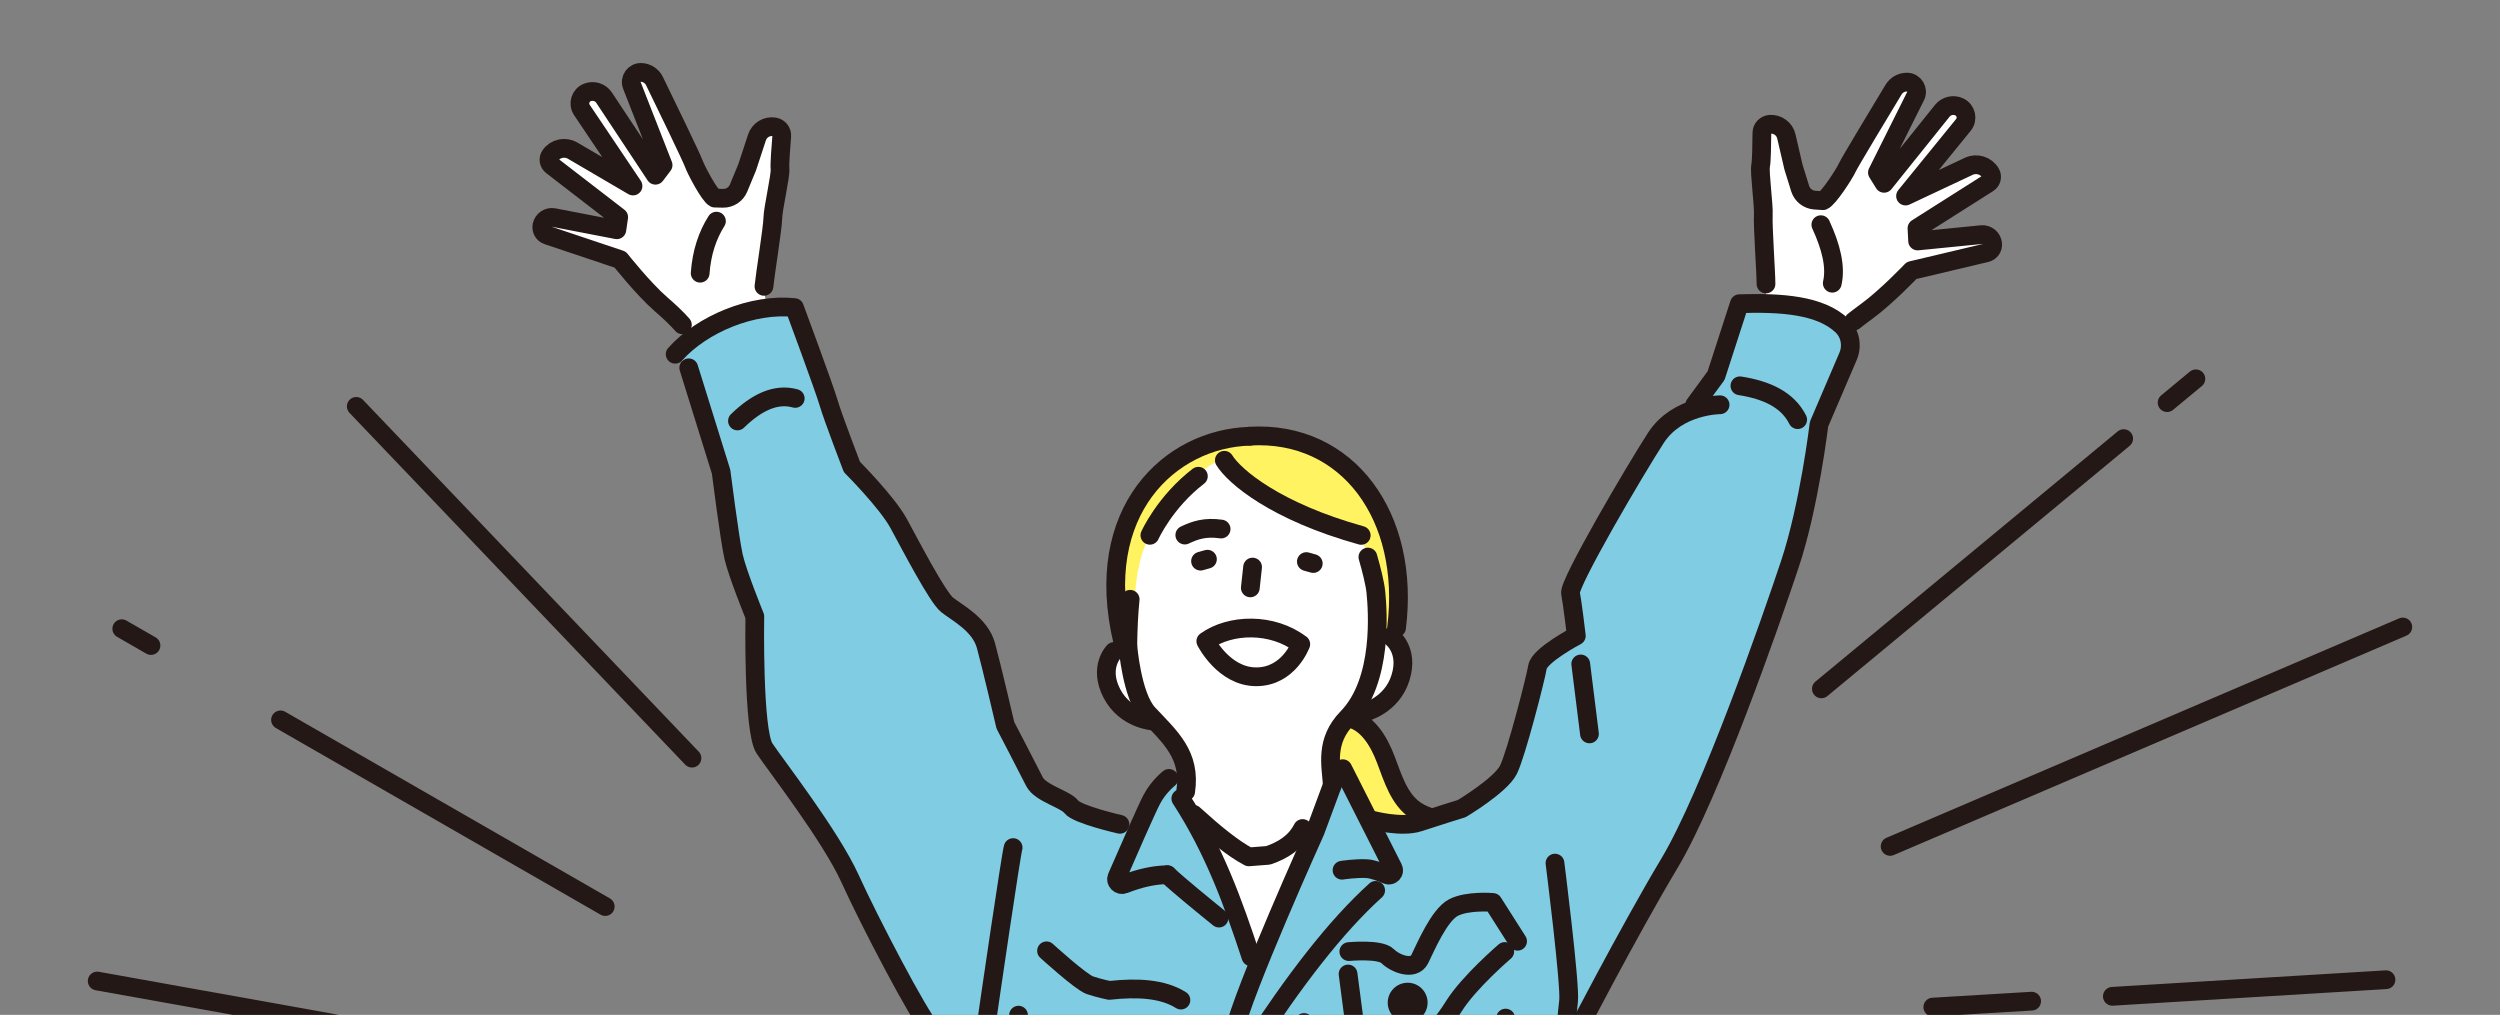
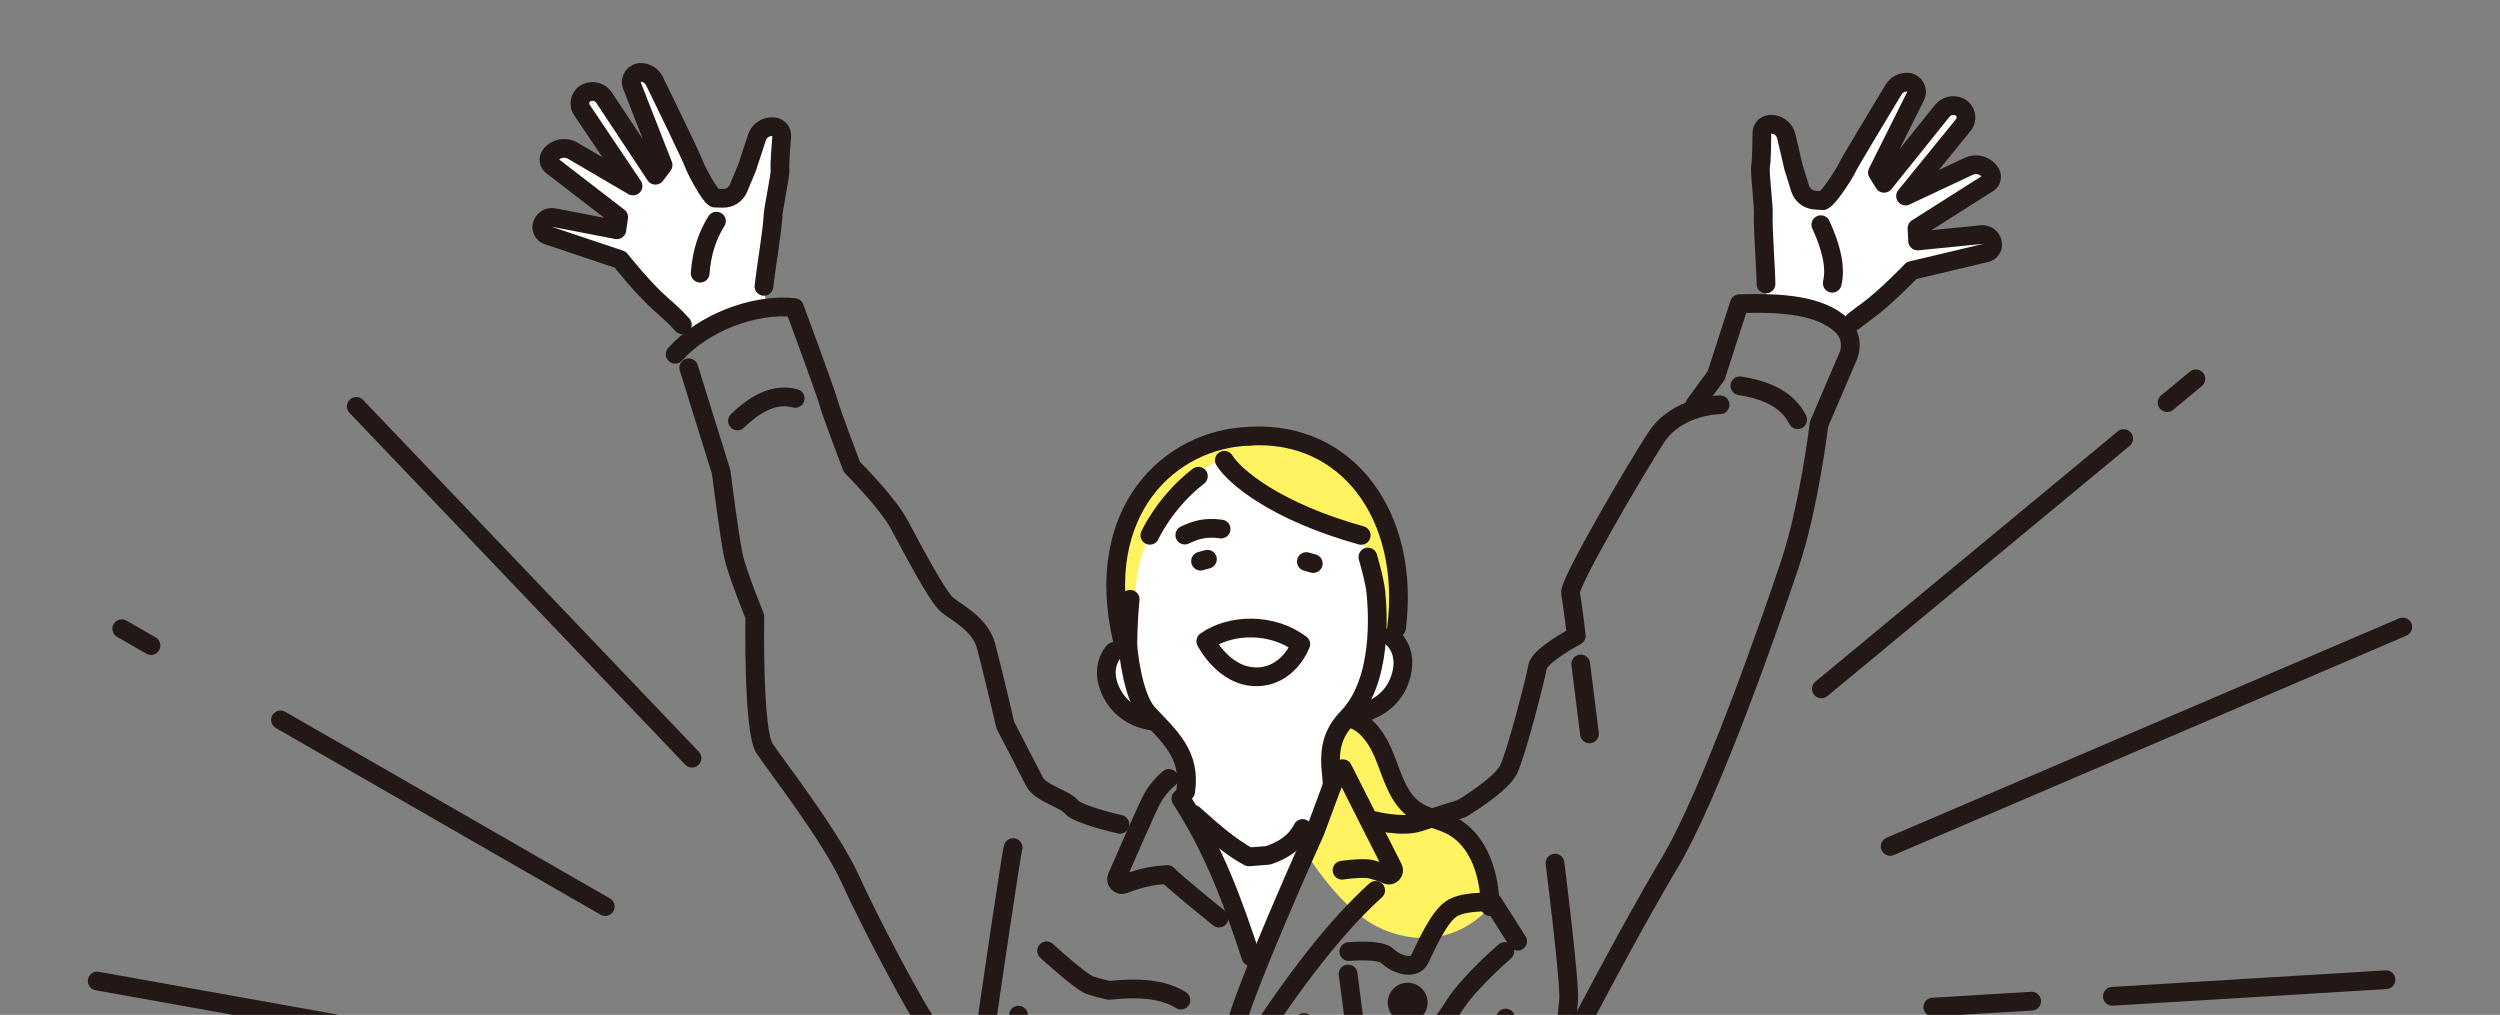
<svg xmlns="http://www.w3.org/2000/svg" id="b" data-name="レイヤー 2" width="231.98" height="94.17" viewBox="0 0 231.98 94.17">
  <rect x="0" y="0" width="231.98" height="94.17" fill="#808080" stroke="none" />
  <defs>
    <style>
      .e, .f {
        fill: none;
      }

      .g {
        fill: #fff362;
      }

      .h {
        fill: #231815;
      }

      .i {
        fill: #fff;
      }

      .f {
        stroke: #231815;
        stroke-linecap: round;
        stroke-linejoin: round;
        stroke-width: 1.74px;
      }

      .j {
        clip-path: url(#d);
      }

      .k {
        fill: #80cce3;
      }
    </style>
    <clipPath id="d">
      <rect class="e" width="231.98" height="94.17" />
    </clipPath>
  </defs>
  <g id="c" data-name="レイヤー 1">
    <g class="j">
      <g>
        <g>
          <line class="f" x1="9.02" y1="91.03" x2="50.48" y2="98.47" />
          <line class="f" x1="26.03" y1="66.8" x2="56.16" y2="84.12" />
          <line class="f" x1="11.3" y1="58.34" x2="14.01" y2="59.9" />
          <line class="f" x1="33.06" y1="37.71" x2="64.21" y2="70.35" />
        </g>
        <g>
          <line class="f" x1="188.52" y1="92.9" x2="179.35" y2="93.45" />
          <line class="f" x1="221.4" y1="90.91" x2="196.01" y2="92.45" />
          <line class="f" x1="222.96" y1="58.18" x2="175.39" y2="78.54" />
          <line class="f" x1="197.06" y1="40.7" x2="169.01" y2="63.92" />
          <line class="f" x1="203.76" y1="35.15" x2="201.09" y2="37.36" />
        </g>
        <g>
          <path class="g" d="M134.66,76.6c-1.07-.55-2.31-.73-3.31-1.4-1.53-1.04-2.1-2.97-2.75-4.7-.66-1.73-1.75-3.59-3.57-3.9l-8.02,4.68s5.05,12.33,11.32,14.96c6.26,2.63,9.94-2.1,9.94-2.1-.03-2.93-1.02-6.18-3.61-7.53Z" />
          <path class="f" d="M125.03,66.6c1.82.31,2.92,2.17,3.57,3.9.66,1.73,1.22,3.66,2.75,4.7.99.67,2.24.85,3.31,1.4,2.6,1.35,3.58,4.6,3.61,7.53" />
          <path class="g" d="M115.97,40.48c-7.4.21-14.69,6.95-11.79,19.06l.69-3.94c1.07-.41,1.1-4.18,1.83-5.93,0,0,2.09-4.67,6.91-6.97.94,1.52,4.76,4.76,12.7,6.97,0,0,1.2,3.63,1.36,5.29.09.92.29,3.32-.11,5.87l2.02-2.57c1.29-10.29-4.5-18.31-13.62-17.78Z" />
          <g>
            <path class="i" d="M120.86,76.87c-.67,1.31-1.83,2.02-3.19,2.49l-1.8.14c-1.46-.77-3.24-2.23-5.13-3.95l-1.18-1.45c3.14,4.86,4.85,9.66,6.51,14.68l.37,1.42c2.26-5.7,5.59-13.06,5.59-13.06l1.59-4.29-2.77,4.02Z" />
            <path class="i" d="M129.07,59.08l-1.06.2c0-1.91-.26-3.55-.33-4.32-.16-1.66-1.36-5.29-1.36-5.29-4.97-1.18-9.18-3.55-12.7-6.97-1.39.02-3.11,1.92-4.87,4.07l-2.05,2.9c-.79,1.47-1.2,3.27-1.36,5.29l-.68,4.95-1.28.54s-1.46,1.45-.2,3.89c1.27,2.44,3.86,2.57,3.86,2.57l-.49-.69c2.04,2.18,3.99,3.81,3.48,7.22l.73,2.12c1.89,1.72,3.66,3.18,5.13,3.95l1.8-.14c1.36-.47,3.27-.91,3.94-2.22l2.02-4.29c.17-1.02-.88-5.21,2.72-6.84l.27.08s2.53-.59,3.34-3.22c.81-2.63-.89-3.79-.89-3.79Z" />
            <path class="i" d="M70.89,26.57c.1-1.06.8-5.37.82-6.31.02-.94.73-3.94.67-4.57-.05-.43.08-2.07.16-3.05.04-.43-.26-.8-.69-.87h0c-.71-.11-1.39.31-1.61.99l-.91,2.77-.8,1.93c-.24.58-.81.95-1.44.94l-.77-.02c-.48-.23-1.76-2.66-1.96-3.24-.16-.47-2.67-5.66-3.63-7.62-.23-.46-.68-.77-1.2-.8h0c-.66-.04-1.13.61-.89,1.22l2.89,7.38-.71.94-4.76-7.19c-.33-.51-.98-.71-1.54-.5h0c-.66.25-.92,1.05-.52,1.64l4.74,7.05-5.6-3.28c-.7-.41-1.6-.22-2.07.44h0c-.22.3-.15.72.14.95l6.2,4.78-.17,1.17-5.85-1.13c-.51-.1-.99.23-1.1.73h0c-.08.39.14.79.52.91l6.74,2.26s2.13,2.7,3.81,4.16c.84.73,1.46,1.32,1.96,1.89l1.03,1.39c1.75-1.6,4.01-2.64,6.72-3.18l-.16-1.8Z" />
            <path class="i" d="M163.87,26.35c0-1.06-.31-5.42-.25-6.36.06-.93-.37-3.99-.25-4.61.09-.43.11-2.07.12-3.05,0-.43.34-.77.76-.8h0c.71-.04,1.35.43,1.51,1.13l.66,2.84.62,2c.19.6.72,1.02,1.35,1.07l.77.05c.5-.19,1.99-2.49,2.24-3.05.2-.45,3.18-5.39,4.31-7.26.27-.44.75-.7,1.26-.69h0c.66.02,1.07.71.78,1.3l-3.54,7.09.62,1,5.4-6.73c.38-.47,1.04-.62,1.58-.36h0c.64.31.82,1.13.37,1.68l-5.36,6.59,5.87-2.76c.73-.34,1.61-.07,2.02.63h0c.19.32.09.73-.22.93l-6.61,4.19.06,1.18,5.93-.59c.51-.05.97.32,1.03.83h0c.05.4-.21.77-.6.86l-6.92,1.64s-2.37,2.49-4.18,3.8c-.45.33-2.33.87-2.68,1.14-1.94-1.54-4.19-2.12-6.62-2.16l-.06-1.54Z" />
-             <path class="k" d="M170.93,30.23c-2.01-1.91-5.58-2.16-9.53-2.04l-2.16,6.67-1.98,2.7.12.38c-1.24.38-2.73,1.15-3.72,2.68-1.98,3.06-8.11,13.52-7.93,14.42.18.9.54,3.96.54,3.96,0,0-3.42,1.8-3.6,2.88-.18,1.08-1.98,8.11-2.7,9.55-.72,1.44-4.33,3.6-4.33,3.6,0,0-2.34.72-3.96,1.26-1.62.54-4.33-.18-4.33-.18l-.25.13-2.49-4.92-.97,1.52-1.59,4.29s-3.51,7.77-5.77,13.53l-.18-1.89c-1.66-5.02-3.37-9.83-6.51-14.68.59-1.35.15-1.92-1.11-1.87,0,0-.97.76-1.59,1.94-.22.41-.73,1.54-1.31,2.84l-1.64-.53s-3.96-.9-4.51-1.62c-.54-.72-2.88-1.26-3.42-2.34-.54-1.08-2.7-5.23-2.7-5.23,0,0-1.26-5.41-1.8-7.39-.54-1.98-2.7-3.06-3.6-3.78-.9-.72-3.42-5.59-4.51-7.57-1.08-1.98-4.33-5.23-4.33-5.23,0,0-1.8-4.69-2.16-5.95-.36-1.26-3.17-8.84-3.17-8.84-3.86-.4-8.55,1.5-11.07,4.33l1.26,1.26,3,9.64s.79,6.21,1.15,7.84c.36,1.62,1.98,5.59,1.98,5.59,0,0-.18,10.63.9,12.25,1.08,1.62,6.13,8.11,7.93,12.07,1.8,3.96,6.31,12.62,7.57,14.06,1.26,1.44,3.6,3.78,3.6,3.78l.84.12c-.89,6.5-1.25,9.78-1.25,9.78,18.99,7.82,42.9,6.89,55.5-2.4l.05-7.14s0-1.27.07-2.9l.48.02s5.41-10.45,9.19-16.76c3.78-6.31,9.37-22.35,11.17-27.75,1.8-5.41,2.7-12.98,2.7-12.98l2.69-6.28c.42-.97.22-2.12-.55-2.86Z" />
            <path class="f" d="M163.87,26.35c0-1.06-.31-5.42-.25-6.36.06-.93-.37-3.99-.25-4.61.09-.43.11-2.07.12-3.05,0-.43.34-.77.76-.8h0c.71-.04,1.35.43,1.51,1.13l.66,2.84.62,2c.19.6.72,1.02,1.35,1.07l.77.05c.5-.19,1.99-2.49,2.24-3.05.2-.45,3.18-5.39,4.31-7.26.27-.44.75-.7,1.26-.69h0c.66.02,1.07.71.78,1.3l-3.54,7.09.62,1,5.4-6.73c.38-.47,1.04-.62,1.58-.36h0c.64.31.82,1.13.37,1.68l-5.36,6.59,5.87-2.76c.73-.34,1.61-.07,2.02.63h0c.19.32.09.73-.22.93l-6.61,4.19.06,1.18,5.93-.59c.51-.05.97.32,1.03.83h0c.05.4-.21.77-.6.86l-6.92,1.64s-2.37,2.49-4.18,3.8c-.45.33-.84.62-1.19.9" />
            <path class="f" d="M70.89,26.57c.1-1.06.8-5.37.82-6.31.02-.94.73-3.94.67-4.57-.05-.43.08-2.07.16-3.05.04-.43-.26-.8-.69-.87h0c-.71-.11-1.39.31-1.61.99l-.91,2.77-.8,1.93c-.24.58-.81.95-1.44.94l-.77-.02c-.48-.23-1.76-2.66-1.96-3.24-.16-.47-2.67-5.66-3.63-7.62-.23-.46-.68-.77-1.2-.8h0c-.66-.04-1.13.61-.89,1.22l2.89,7.38-.71.94-4.76-7.19c-.33-.51-.98-.71-1.54-.5h0c-.66.25-.92,1.05-.52,1.64l4.74,7.05-5.6-3.28c-.7-.41-1.6-.22-2.07.44h0c-.22.3-.15.72.14.95l6.2,4.78-.17,1.17-5.85-1.13c-.51-.1-.99.23-1.1.73h0c-.08.39.14.79.52.91l6.74,2.26s2.13,2.7,3.81,4.16c.84.73,1.46,1.32,1.96,1.89" />
            <path class="f" d="M145.73,96.85s5.41-10.45,9.19-16.76c3.78-6.31,9.37-22.35,11.17-27.75,1.8-5.41,2.7-12.98,2.7-12.98l2.69-6.28c.42-.97.22-2.12-.55-2.86-2.01-1.91-5.58-2.16-9.53-2.04l-2.16,6.67-1.98,2.7" />
            <path class="f" d="M144.29,80.09s1.44,11.35,1.26,12.8c-.36,2.88-.36,6.85-.36,6.85l-.05,7.14" />
            <path class="f" d="M159.61,37.56s-3.96,0-5.95,3.06c-1.98,3.06-8.11,13.52-7.93,14.42s.54,3.96.54,3.96c0,0-3.42,1.8-3.6,2.88-.18,1.08-1.98,8.11-2.7,9.55-.72,1.44-4.33,3.6-4.33,3.6,0,0-2.34.72-3.96,1.26-1.62.54-4.33-.18-4.33-.18" />
            <path class="f" d="M62.65,32.87c2.52-2.83,7.21-4.74,11.07-4.33,0,0,2.81,7.58,3.17,8.84.36,1.26,2.16,5.95,2.16,5.95,0,0,3.24,3.24,4.33,5.23,1.08,1.98,3.6,6.85,4.51,7.57.9.72,3.06,1.8,3.6,3.78.54,1.98,1.8,7.39,1.8,7.39,0,0,2.16,4.14,2.7,5.23.54,1.08,2.88,1.62,3.42,2.34.54.72,4.51,1.62,4.51,1.62" />
            <path class="f" d="M63.91,34.13l3,9.64s.79,6.21,1.15,7.84c.36,1.62,1.98,5.59,1.98,5.59,0,0-.18,10.63.9,12.25,1.08,1.62,6.13,8.11,7.93,12.07,1.8,3.96,6.31,12.61,7.57,14.06,1.26,1.44,3.6,3.78,3.6,3.78" />
            <path class="f" d="M94.01,78.65c-.18.54-2.16,14.06-2.7,17.84-.27,1.89-1.04,7.41-1.67,12.78" />
            <path class="f" d="M123.63,72.85l-1.59,4.29s-6.71,14.86-7.55,18.7c-.55,2.52-.79,7.52-.89,12.64" />
            <path class="f" d="M124.6,71.33l4.67,9.23c.19.37-.19.77-.57.61-.6-.26-1.32-.52-1.82-.56-1.04-.07-2.35.14-2.35.14" />
            <path class="f" d="M127.65,82.62c-3.75,3.38-7.62,8.47-11.57,14.54" />
            <path class="f" d="M110.75,75.56c1.89,1.72,3.66,3.18,5.13,3.95l1.8-.14c1.36-.47,2.52-1.18,3.19-2.49" />
            <path class="f" d="M109.57,74.1c3.14,4.86,4.85,9.66,6.51,14.68" />
            <path class="f" d="M108.47,72.23s-.97.76-1.59,1.94c-.47.88-2.32,5.12-3.23,7.21-.18.41.23.83.65.67,1.45-.57,2.8-.87,4.03-.88" />
            <path class="f" d="M108.33,81.17c1.02.97,3.47,2.96,4.78,4.02" />
            <path class="f" d="M125.16,88.3s2.91-.28,3.6.42c.69.69,2.42,1.39,2.98.28.55-1.11,1.8-4.09,3.12-4.78,1.32-.69,3.67-.48,3.67-.48l2.29,3.6" />
            <path class="f" d="M125.09,90.38l.69,5.26s5.33.55,6.3.48c.97-.07,1.96-1.37,2.84-2.77,1.39-2.22,4.71-5.06,4.71-5.06" />
            <path class="f" d="M97.11,88.23s3.19,2.91,4.02,3.19c.83.28,1.8.48,1.8.48,2.63-.29,4.96-.16,6.65.9" />
            <path class="f" d="M121,94.88s.18,8.16.33,13.62" />
            <circle class="h" cx="130.62" cy="93.04" r="1.85" />
            <path class="f" d="M68.43,39.06c1.79-1.74,3.58-2.59,5.36-2.09" />
            <path class="f" d="M161.45,35.8c2.49.39,4.43,1.29,5.36,3.14" />
            <path class="f" d="M109.94,49.65c.97-.46,1.89-.77,3.37-.56" />
            <line class="f" x1="111.4" y1="52.07" x2="112.04" y2="51.89" />
            <line class="f" x1="121.86" y1="52.29" x2="121.22" y2="52.11" />
-             <line class="f" x1="116.23" y1="52.62" x2="116.02" y2="54.55" />
            <path class="f" d="M120.7,59.78c-2.66-2.02-6.54-1.9-8.81-.28,0,0,1.65,3.3,4.68,3.3s4.13-3.03,4.13-3.03Z" />
            <path class="f" d="M104.65,59.91s.37,4.69,1.89,6.32c2.04,2.18,3.99,3.81,3.48,7.22" />
            <path class="f" d="M103.37,60.45s-1.46,1.45-.2,3.89c1.27,2.44,3.86,2.57,3.86,2.57" />
            <path class="f" d="M129.07,59.08s1.7,1.16.89,3.79c-.81,2.63-3.34,3.22-3.34,3.22" />
            <path class="f" d="M106.7,49.67s1.39-3.09,4.5-5.48" />
            <path class="f" d="M104.18,59.54c-2.9-12.12,4.4-18.85,11.79-19.06" />
            <path class="f" d="M104.65,59.91c.02-1.57.09-3.01.22-4.3" />
            <path class="f" d="M129.59,58.25c1.29-10.29-4.5-18.31-13.62-17.78" />
            <path class="f" d="M126.93,51.69c.32,1.11.66,2.44.74,3.27.16,1.66.69,8.22-2.64,11.64-2.11,2.17-1.52,4.37-1.4,6.26" />
            <path class="f" d="M113.61,42.71c.94,1.52,4.76,4.76,12.7,6.97" />
            <path class="f" d="M168.96,20.85c.95,2.06,1.41,3.91,1.06,5.43" />
            <path class="f" d="M66.48,20.52c-.82,1.3-1.37,2.88-1.51,4.83" />
            <path class="f" d="M139.71,94.47c-.77,4.65-1.61,9.08-2.52,13.23" />
            <path class="f" d="M94.51,94.2c.37,5.59,1.04,10.73,2.08,15.32" />
            <line class="f" x1="146.68" y1="61.61" x2="147.49" y2="68.1" />
          </g>
        </g>
      </g>
    </g>
  </g>
</svg>